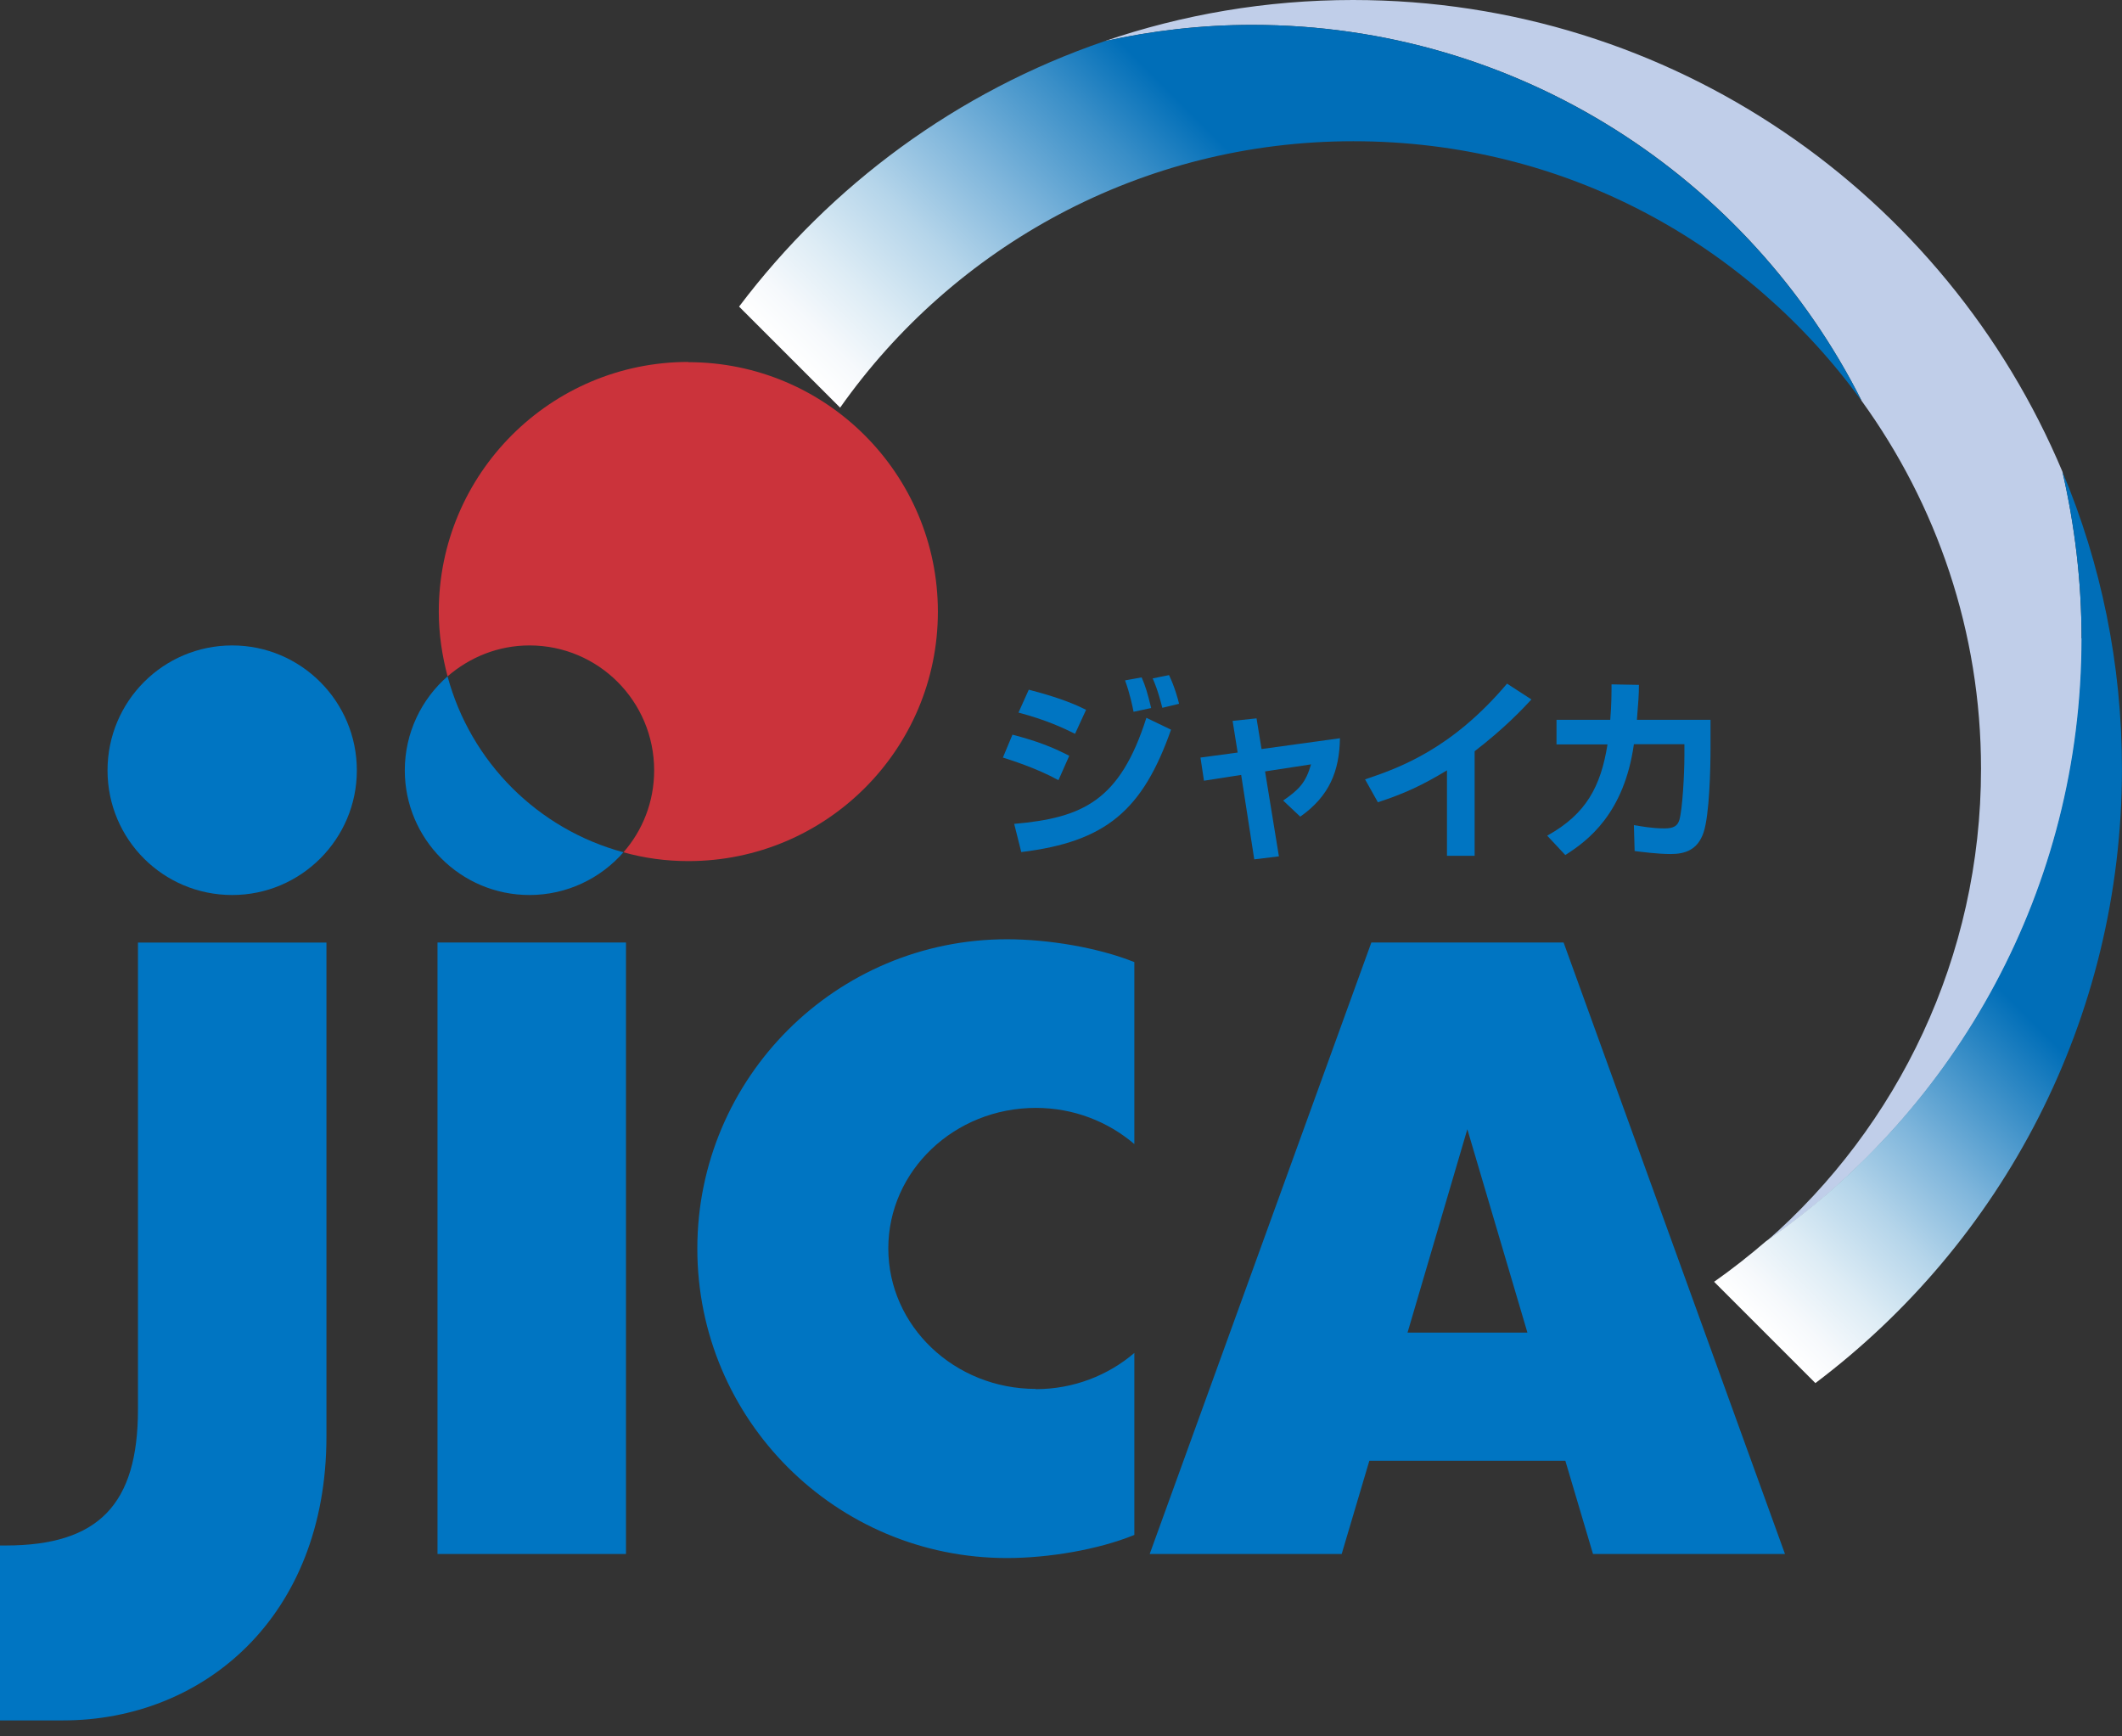
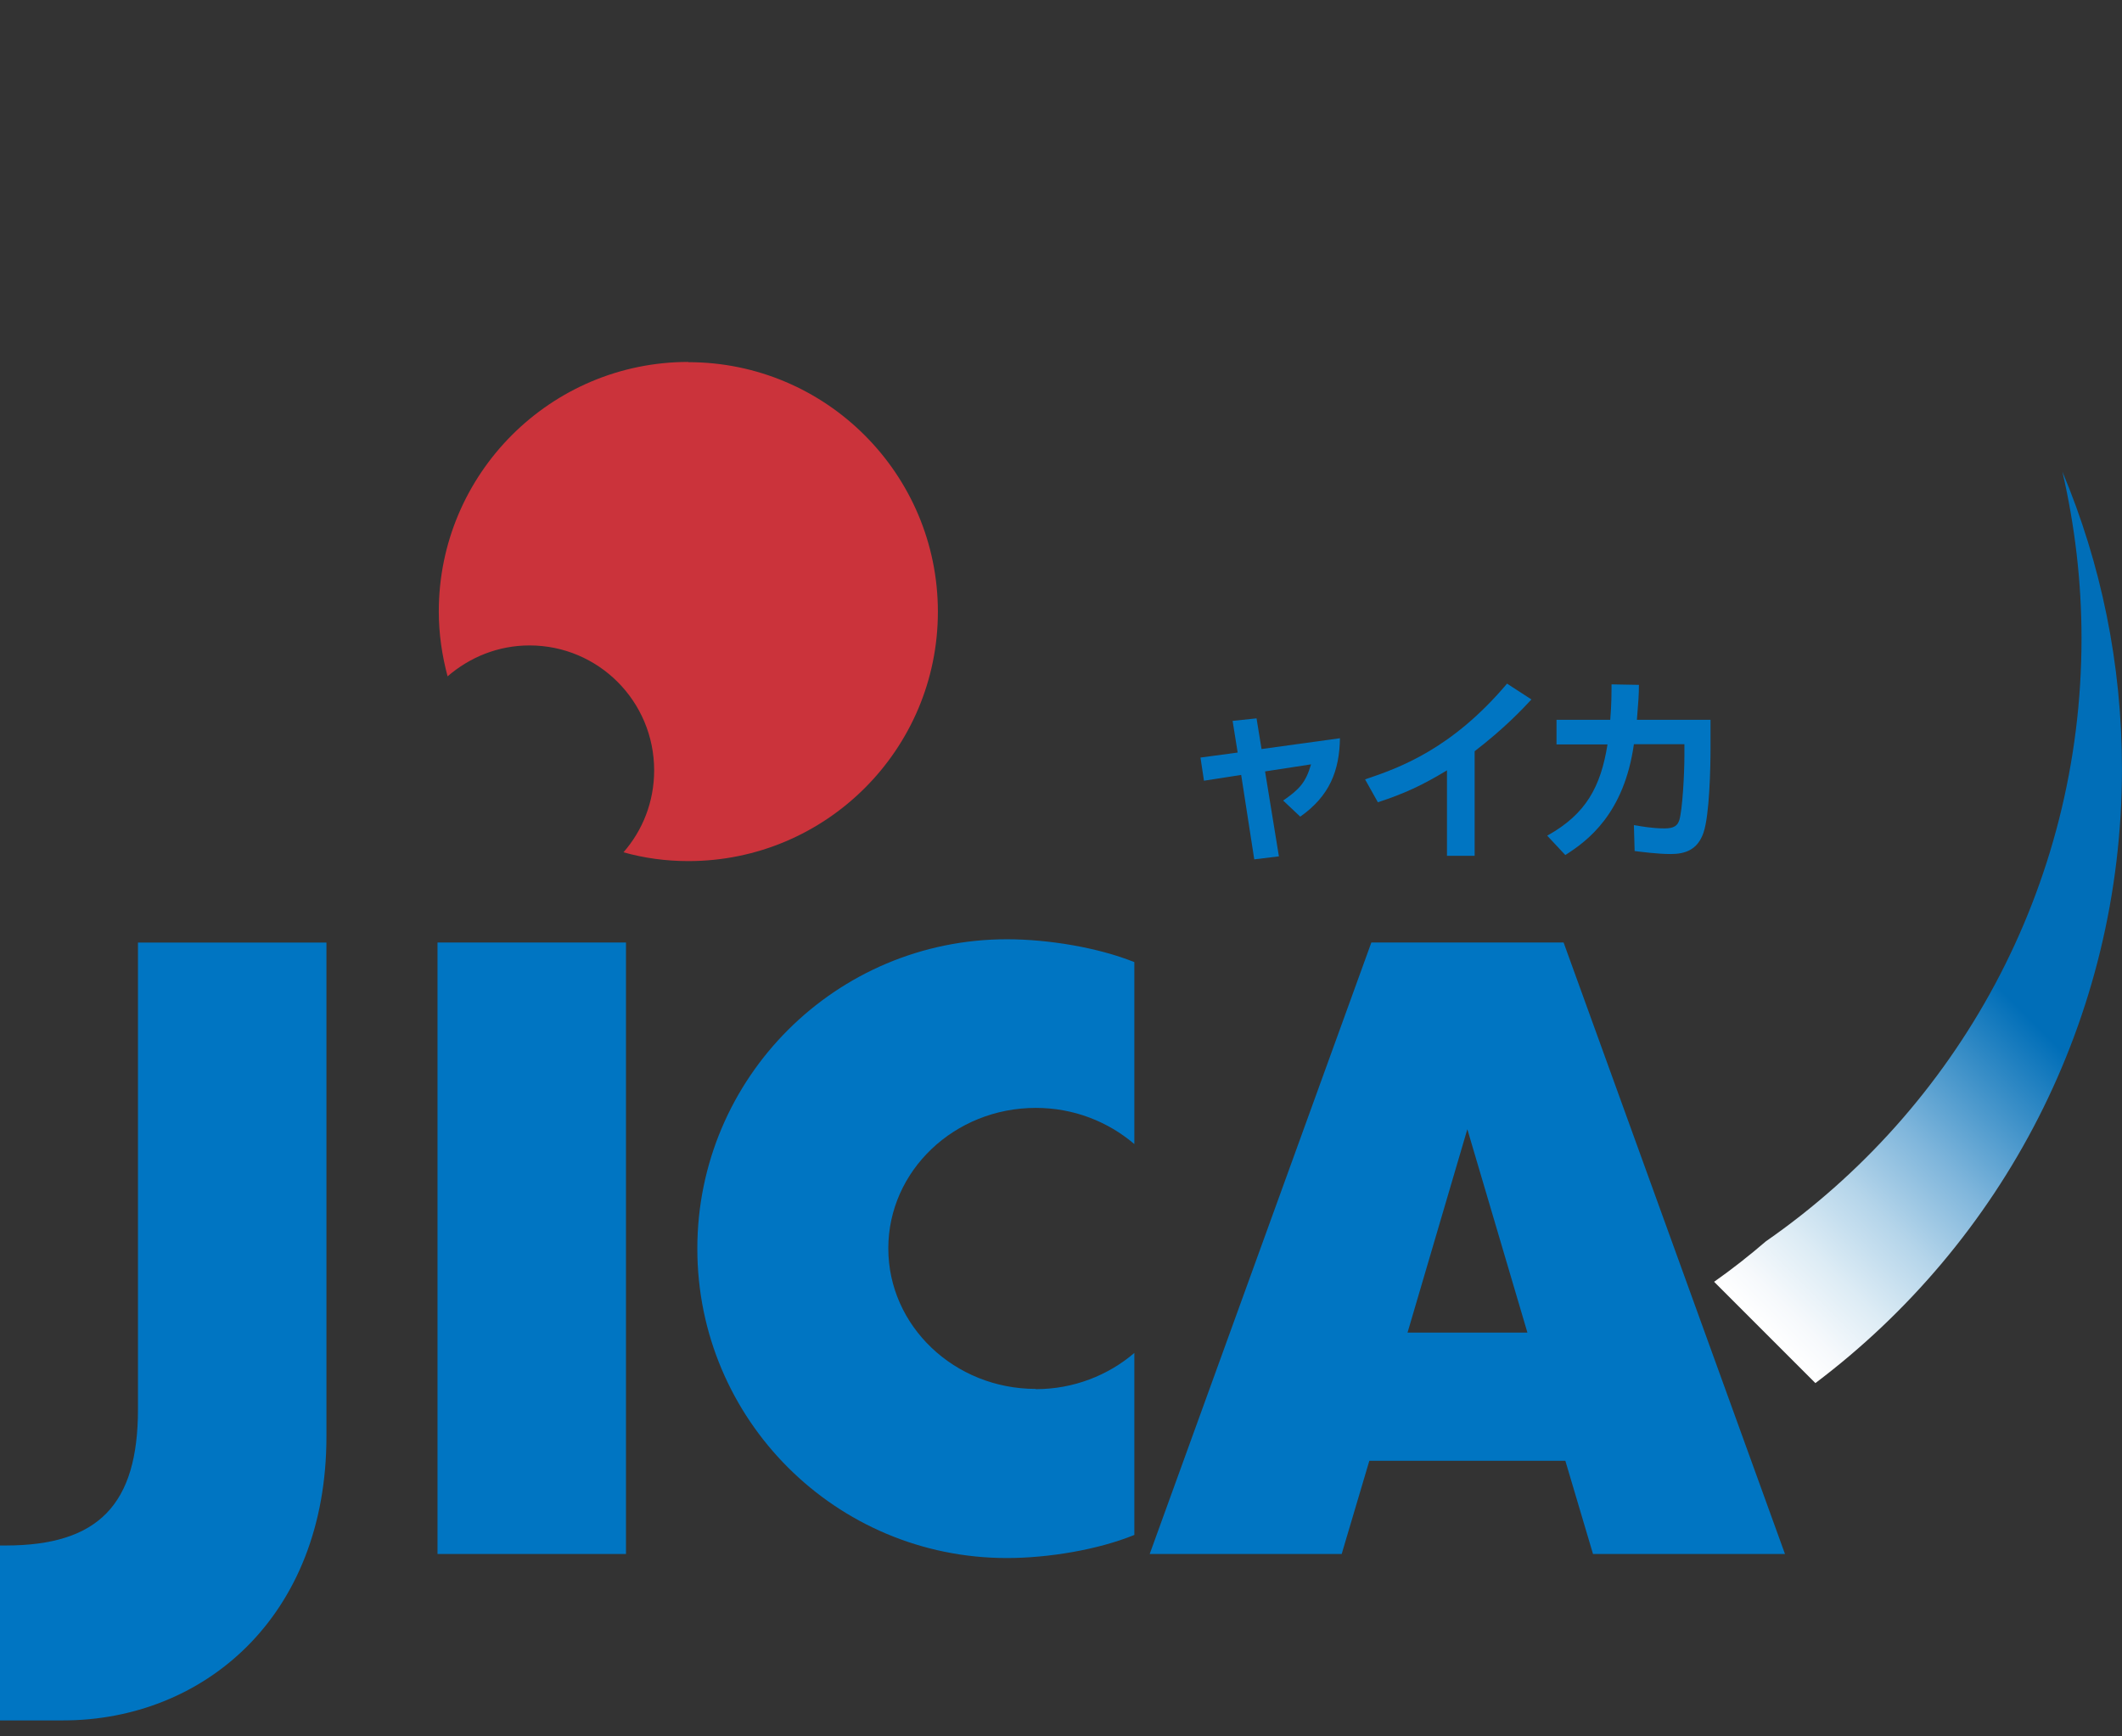
<svg xmlns="http://www.w3.org/2000/svg" viewBox="0 0 55 45" fill="none">
  <rect x="0" y="0" width="55" height="45" fill="#333333" stroke="none" />
-   <path d="M53.952 16.544C53.952 15.059 53.776 13.613 53.457 12.226C50.447 5.048 43.348 0 35.069 0C32.815 0 30.646 0.378 28.627 1.068C29.858 0.795 31.141 0.645 32.457 0.645C39.368 0.645 45.347 4.612 48.252 10.389C50.194 13.073 51.346 16.362 51.346 19.925C51.346 24.81 49.19 29.194 45.784 32.171C50.728 28.732 53.965 23.019 53.965 16.544H53.952Z" fill="#C0CEE9" />
-   <path d="M27.434 20.219C26.867 19.906 26.177 19.691 25.994 19.633L26.242 19.04C26.867 19.203 27.258 19.352 27.714 19.587L27.434 20.219ZM26.281 21.352C28.066 21.196 29.029 20.753 29.713 18.603L30.352 18.91C29.616 21 28.665 21.815 26.47 22.082L26.287 21.352H26.281ZM27.87 19.02C27.557 18.864 27.108 18.655 26.398 18.467L26.665 17.874C27.525 18.095 27.942 18.291 28.15 18.395L27.863 19.02H27.87ZM29.381 18.447C29.355 18.317 29.29 17.985 29.16 17.633L29.59 17.555C29.687 17.776 29.739 17.945 29.837 18.349L29.381 18.447ZM30.124 18.336C30.104 18.265 30.02 17.9 29.876 17.581L30.3 17.496C30.443 17.789 30.541 18.148 30.56 18.239L30.13 18.343L30.124 18.336Z" fill="#0075C2" />
  <path d="M31.949 18.682L32.568 18.617L32.698 19.412L34.73 19.132C34.717 19.972 34.463 20.63 33.701 21.164L33.258 20.747C33.682 20.454 33.844 20.278 33.981 19.809L32.789 19.992L33.148 22.193L32.509 22.271L32.17 20.083L31.206 20.233L31.115 19.633L32.079 19.503L31.949 18.689V18.682Z" fill="#0075C2" />
  <path d="M38.221 22.179H37.504V19.964C36.859 20.355 36.391 20.57 35.713 20.791L35.381 20.198C36.299 19.892 37.641 19.397 39.061 17.717L39.693 18.127C39.452 18.388 38.983 18.883 38.221 19.469V22.179Z" fill="#0075C2" />
  <path d="M44.335 18.655V19.371C44.335 19.899 44.309 21.123 44.153 21.579C43.997 22.035 43.664 22.133 43.3 22.133C42.961 22.133 42.518 22.074 42.368 22.055L42.349 21.384C42.551 21.416 42.818 21.469 43.143 21.469C43.391 21.469 43.482 21.397 43.528 21.247C43.606 20.98 43.658 20.081 43.658 19.58V19.287H42.349C42.095 21.084 41.157 21.788 40.571 22.159L40.102 21.657C41.111 21.097 41.489 20.387 41.665 19.293H40.343V18.655H41.736C41.769 18.257 41.769 17.951 41.769 17.736L42.479 17.749C42.479 18.003 42.466 18.173 42.427 18.655H44.342H44.335Z" fill="#0075C2" />
-   <path d="M11.6 17.528C10.922 18.121 10.492 18.994 10.492 19.964C10.492 21.743 11.938 23.195 13.723 23.195C14.694 23.195 15.566 22.765 16.159 22.088C13.938 21.489 12.199 19.75 11.6 17.528Z" fill="#0075C2" />
  <path d="M17.841 9.38C14.272 9.38 11.373 12.278 11.373 15.848C11.373 16.428 11.458 16.994 11.601 17.528C12.174 17.033 12.91 16.727 13.725 16.727C15.509 16.727 16.955 18.173 16.955 19.965C16.955 20.779 16.656 21.521 16.16 22.088C16.695 22.238 17.255 22.316 17.841 22.316C21.41 22.316 24.309 19.424 24.309 15.854C24.309 12.285 21.41 9.386 17.841 9.386V9.38Z" fill="#CB333B" />
  <path d="M0 40.053H0.143C2.553 40.053 3.576 38.991 3.576 36.523V24.427H8.461V37.226C8.461 41.922 5.256 44.586 1.635 44.586H0V40.053Z" fill="#0075C2" />
  <path d="M16.225 24.426H11.34V40.273H16.225V24.426Z" fill="#0075C2" />
-   <path d="M9.249 19.965C9.249 18.18 7.803 16.727 6.018 16.727C4.233 16.727 2.787 18.174 2.787 19.965C2.787 21.756 4.233 23.195 6.018 23.195C7.803 23.195 9.249 21.743 9.249 19.965Z" fill="#0075C2" />
  <path d="M41.289 40.273H46.265L40.527 24.426H35.544L29.799 40.273H34.775L35.492 37.857H40.572L41.289 40.273ZM36.482 34.535L38.032 29.265L39.589 34.535H36.475H36.482Z" fill="#0075C2" />
  <path d="M26.848 35.995C24.738 35.995 23.024 34.366 23.024 32.353C23.024 30.341 24.738 28.712 26.848 28.712C27.832 28.712 28.724 29.071 29.401 29.65V24.934C28.463 24.557 27.174 24.342 26.099 24.342C21.67 24.342 18.074 27.931 18.074 32.36C18.074 36.789 21.663 40.378 26.099 40.378C27.167 40.378 28.463 40.163 29.401 39.779V35.063C28.724 35.643 27.825 36.001 26.848 36.001V35.995Z" fill="#0075C2" />
-   <path d="M21.775 10.565C24.719 6.39 29.578 3.66 35.075 3.66C40.573 3.66 45.295 6.318 48.252 10.389C45.341 4.611 39.361 0.645 32.457 0.645C31.141 0.645 29.865 0.794 28.627 1.068C24.817 2.371 21.534 4.794 19.156 7.946L21.775 10.565Z" fill="url(#paint0_linear_17_8037)" />
  <path d="M47.053 35.844C51.879 32.209 54.999 26.432 54.999 19.925C54.999 17.195 54.452 14.597 53.456 12.226C53.775 13.613 53.951 15.059 53.951 16.544C53.951 23.019 50.713 28.738 45.77 32.17C45.34 32.541 44.89 32.893 44.428 33.219L47.046 35.837L47.053 35.844Z" fill="url(#paint1_linear_17_8037)" />
  <defs>
    <linearGradient id="paint0_linear_17_8037" x1="26.973" y1="15.763" x2="40.931" y2="1.804" gradientUnits="userSpaceOnUse">
      <stop stop-color="white" />
      <stop offset="0.05" stop-color="#F6F9FC" />
      <stop offset="0.13" stop-color="#DDECF5" />
      <stop offset="0.24" stop-color="#B5D5EA" />
      <stop offset="0.36" stop-color="#7EB5DB" />
      <stop offset="0.5" stop-color="#398EC7" />
      <stop offset="0.6" stop-color="#006EB8" />
      <stop offset="1" stop-color="#006EB8" />
    </linearGradient>
    <linearGradient id="paint1_linear_17_8037" x1="42.819" y1="31.61" x2="57.826" y2="16.603" gradientUnits="userSpaceOnUse">
      <stop stop-color="white" />
      <stop offset="0.04" stop-color="#F6F9FC" />
      <stop offset="0.11" stop-color="#DDECF5" />
      <stop offset="0.2" stop-color="#B5D5EA" />
      <stop offset="0.3" stop-color="#7EB5DB" />
      <stop offset="0.41" stop-color="#398EC7" />
      <stop offset="0.5" stop-color="#006EB8" />
      <stop offset="1" stop-color="#006EB8" />
    </linearGradient>
  </defs>
</svg>